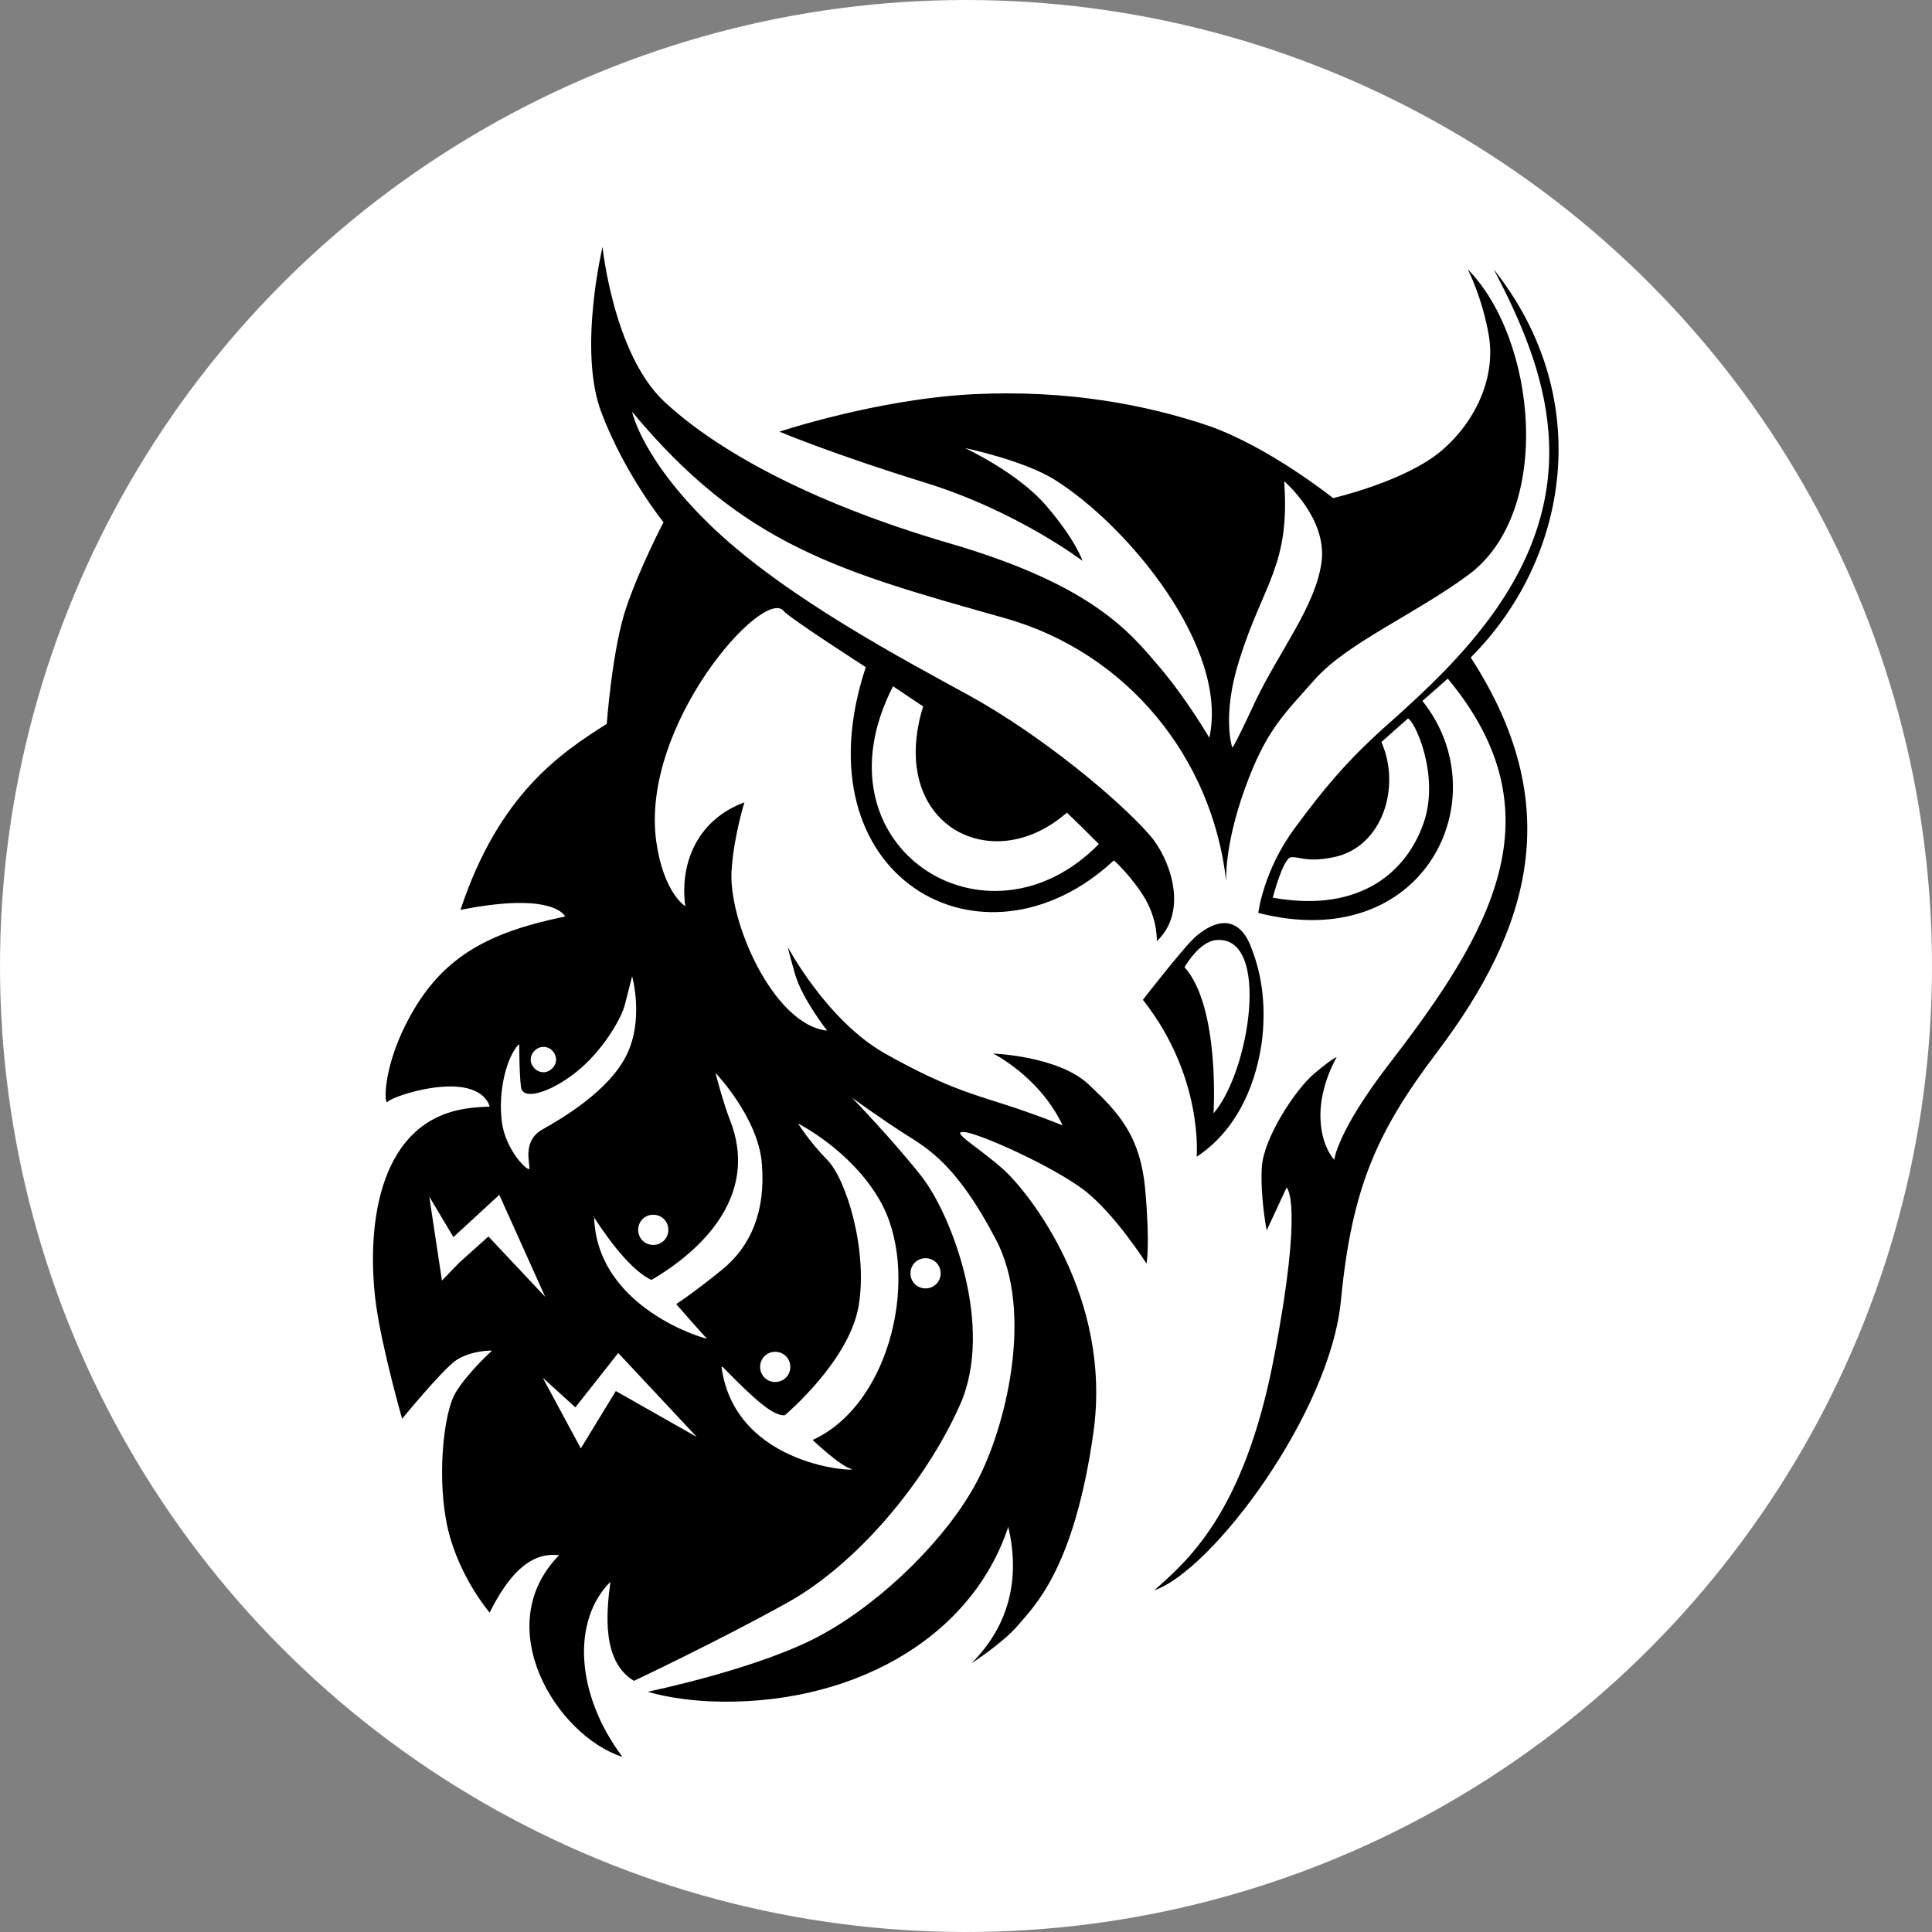
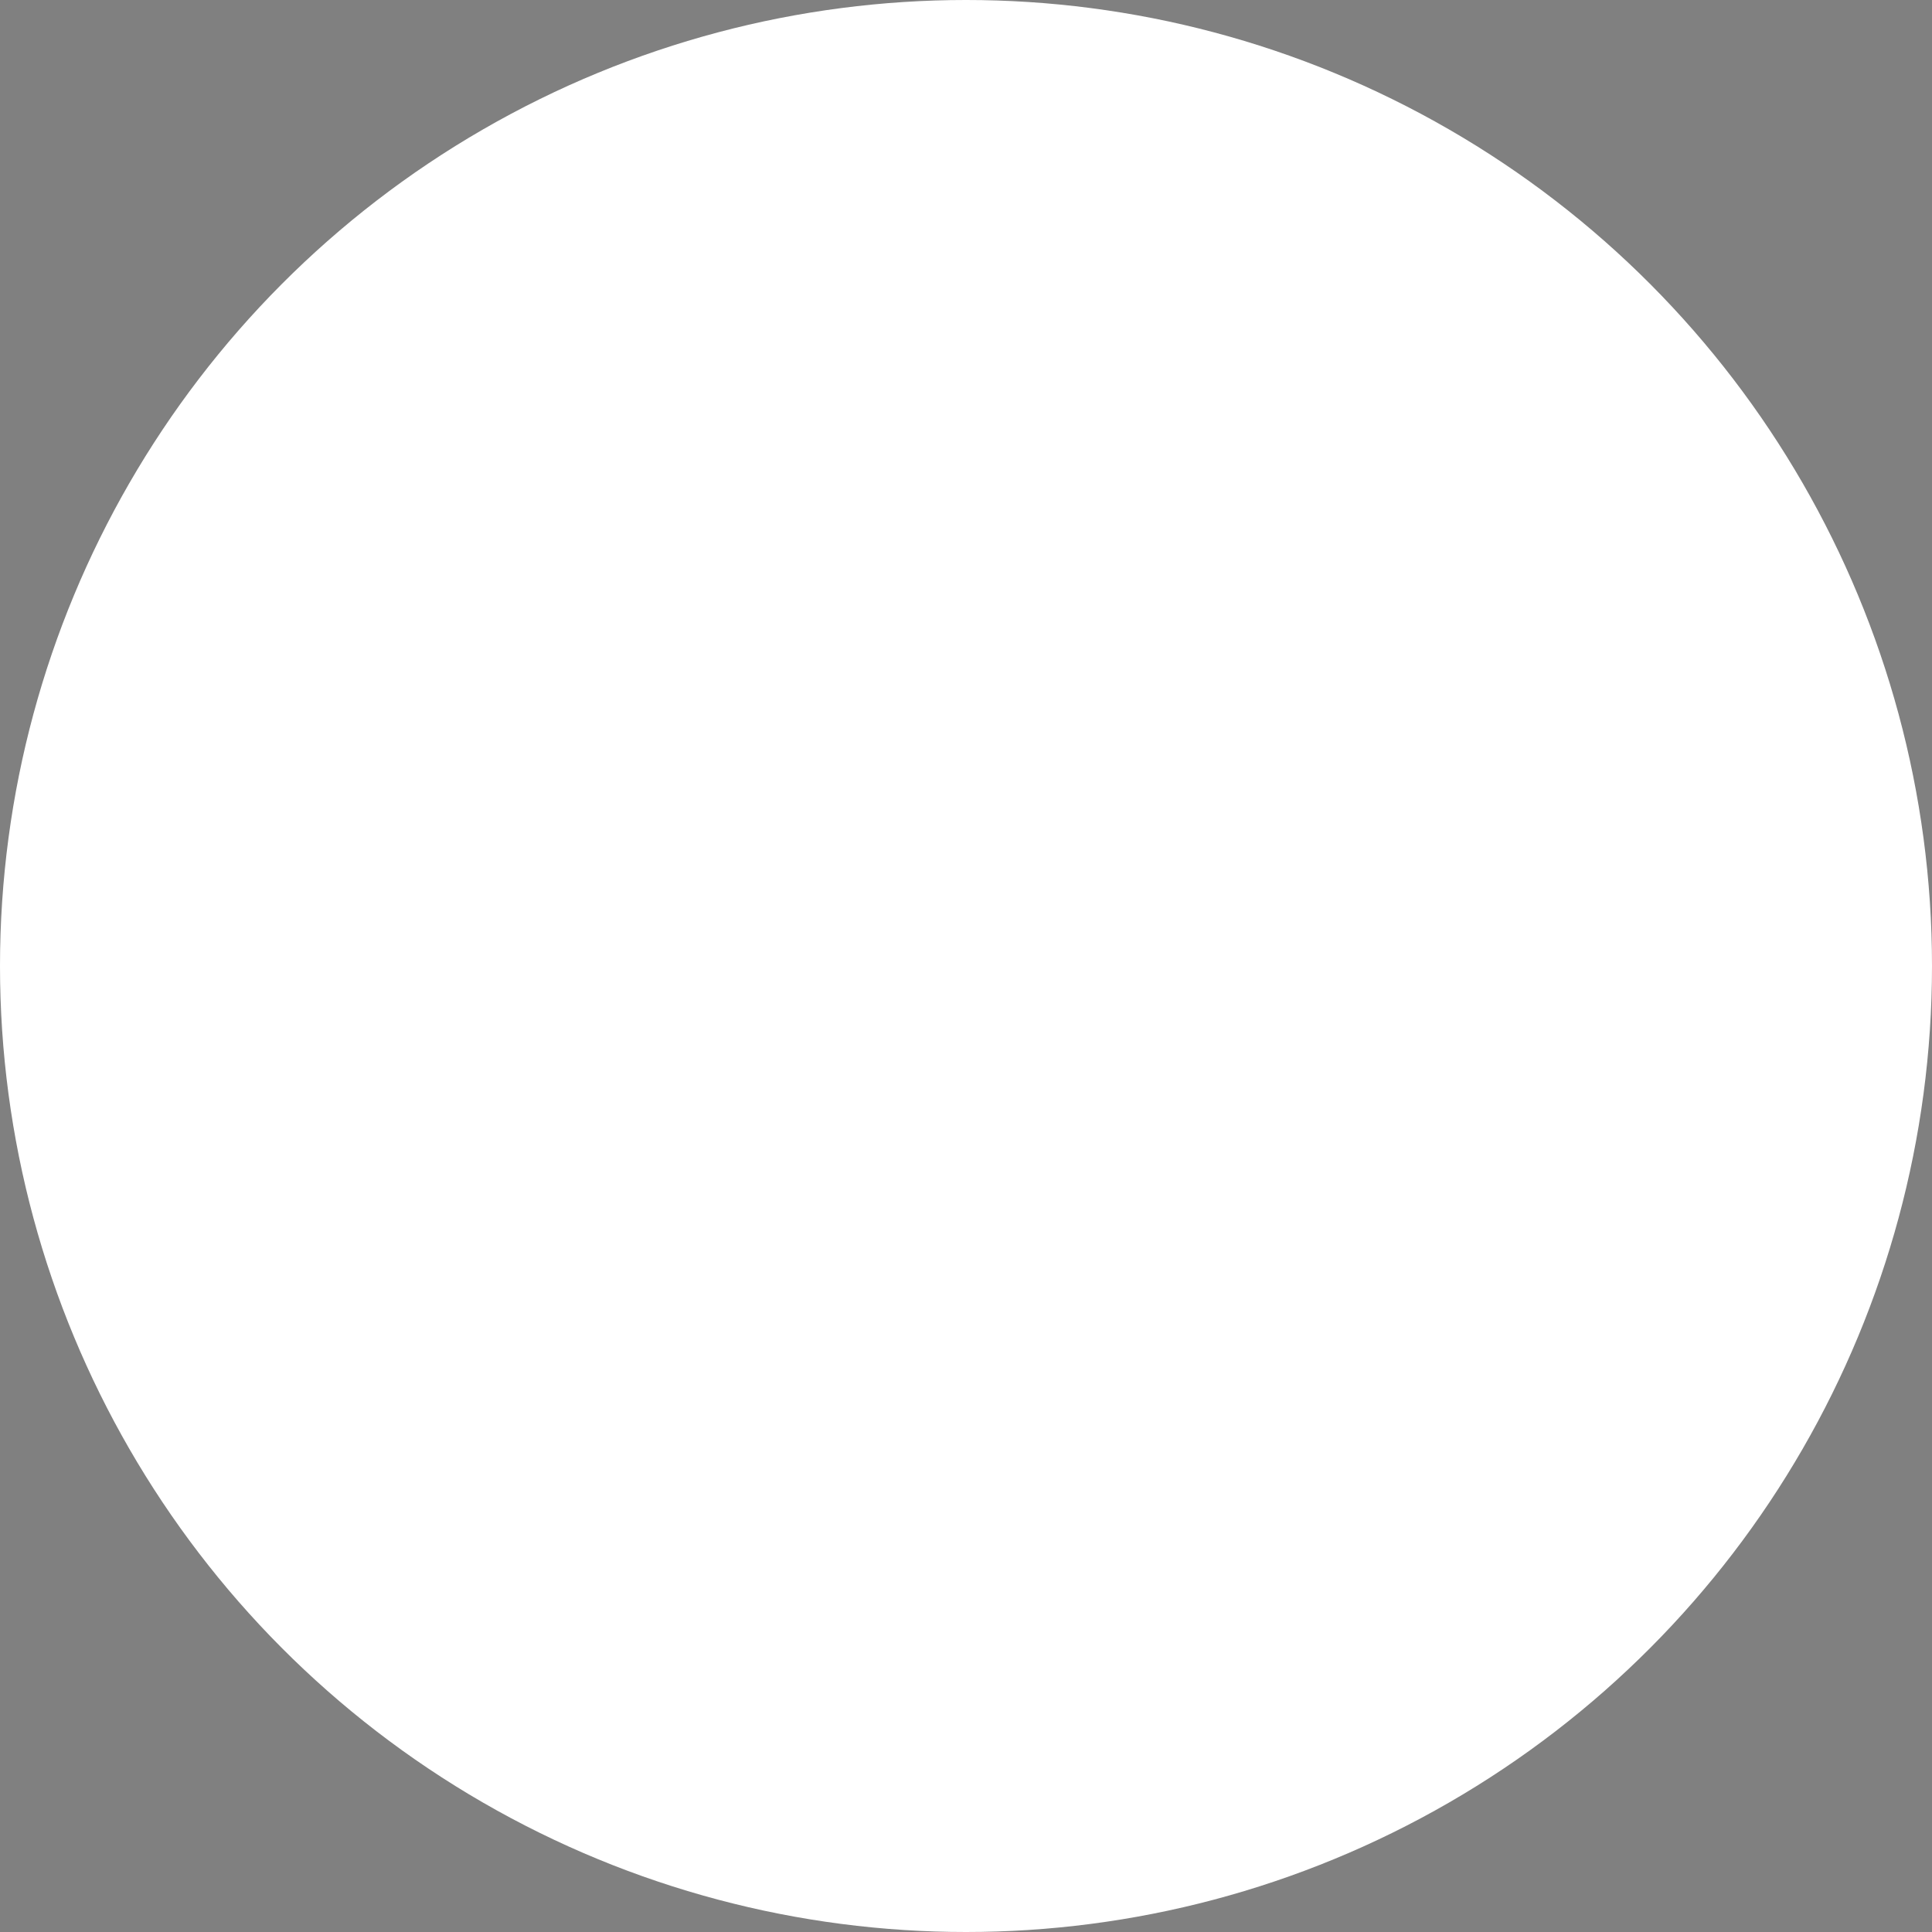
<svg xmlns="http://www.w3.org/2000/svg" id="_Слой_2" data-name="Слой 2" viewBox="0 0 32 32">
  <rect x="0" y="0" width="32" height="32" fill="#808080" stroke="none" />
  <defs>
    <style> .cls-1 { fill: #fff; } .cls-1, .cls-2 { stroke-width: 0px; } .cls-2 { fill-rule: evenodd; } </style>
  </defs>
  <g id="_Слой_2-2" data-name="Слой 2">
    <circle class="cls-1" cx="16" cy="16" r="16" />
  </g>
  <g id="_Слой_1-2" data-name="Слой 1">
-     <path class="cls-2" d="M21.28,7.98s.7.6.61,1.32c-.09.72-.69,1.47-1.09,2.3-.39.84-.39.78-.39.78,0,0-.18-.52.12-1.46.4-1.27.84-1.55.74-2.95ZM21.08,14.87s.17-.65.3-.67c.13-.02.25.09.7,0,.82-.16,1.13-1.17.8-1.91l.44-.39c.12.05.53.95.26,1.73-.27.78-1.02,1.5-2.49,1.24ZM20.84,15.13s.08-.71.61-1.42c.53-.72.93-1.18,1.59-1.76.66-.59,1.16-1.08,1.61-1.68,1.66-2.22.97-4.14.09-5.81,1.7,2.14,1.24,4.81-.38,6.43,1.59,2.45.99,4.49-.56,6.54-1,1.32-1.41,2.25-1.59,4.11-.18,1.87-2.13,4.47-3.09,4.8.52-.47,1.48-1.24,1.98-3.85.5-2.61.21-2.82.21-2.82l-.33.71s-.11-.57-.08-1.05c.03-.48.55-1.28.87-1.55.32-.27.37-.27.37-.27,0,0-.27.45-.27.96,0,.51.23.74.23.74,0,0,.04-.46.91-1.59,1.69-2.19,2.83-4.14.97-6.38l-.42.37c1.28,1.6.04,4.22-2.72,3.51ZM19.62,16.02s.24-.43.53-.45c.9-.07.55,2.18-.05,2.87,0,0,.11-1.76-.48-2.42ZM18.93,16.56s.72-.93.89-1.06c.47-.39.77-.19.91.21.15.38.24.87.18,1.46-.08.72-.39,1.53-1.09,1.99,0,0,.12-1.32-.89-2.6ZM14.78,11.36c.17.11.34.23.51.34-.6,1.95,1.13,2.86,2.38,1.76.18.17.35.34.53.52-1.86,1.9-4.77.04-3.41-2.61ZM11.97,22.64s.44.46.68.64c.24.19.35.16.35.16,0,0,1.06-.89,1.22-1.8.16-.92-.2-2.11-.52-2.43-.31-.32-.48-.6-.48-.6,0,0,.86.43,1.34,1.25.7,1.18.22,3.39-1.1,3.99,0,0,.45.43.64.48.19.05-1.92,0-2.15-1.69ZM15.33,20.84c.14,0,.25.11.25.25s-.11.25-.25.25-.25-.11-.25-.25.11-.25.25-.25ZM12.84,22.39c.14,0,.25.11.25.25s-.11.25-.25.25-.25-.11-.25-.25.11-.25.25-.25ZM10.82,20.12c.14,0,.25.11.25.25s-.11.25-.25.25-.25-.11-.25-.25.11-.25.25-.25ZM9.83,20.15c.1.15.55.86.96,1.05.97-.57,1.76-1.49,1.3-2.65-.11-.28-.24-.78-.24-.78,0,0,.72.75.77,1.52.06.77-.18,1.35-.66,1.74-.48.39-.76.57-.76.57,0,0,.47.54.51.57.04.03-1.84-.48-1.87-2.03ZM9,17.34c.12,0,.21.1.21.21s-.1.21-.21.21-.21-.1-.21-.21.1-.21.21-.21ZM8.99,22.82l.54.49.71-.9,1.3,1.39-1.34-.76-.58.95-.63-1.17ZM7.11,19.82l.4.67.76-.7.76,1.69-.94-1-.48.43-.29.3-.21-1.39ZM8.6,17.3s0,.49.03.71c.03.22.48.09.91-.25.43-.34.75-.88.81-1.12.06-.24.12-.47.12-.47,0,0,.2.71-.09,1.3-.29.6-1.08,1.06-1.4,1.24-.32.18-.21.54-.21.64,0,.09-.41-.3-.46-.79-.06-.49.08-1.05.28-1.26ZM7.63,15.06c.63-1.89,1.64-2.58,2.42-3.07,0,0,.09-1.26.33-1.95.24-.69.61-1.39.61-1.39,0,0-.64-.79-1.03-1.82-.39-1.03.02-2.74.02-2.74,0,0,.18,1.76,1.01,2.55.84.79,2.38,1.67,4.74,2.36,2.37.69,2.99,1.48,3.46,2.03.47.55.84,1.19.84,1.19.33-1.49-1.35-3.52-2.57-4.28-.52-.32-1.48-.52-1.48-.52,0,0,.89.41,1.36.97.48.56.59.9.59.9,0,0-1.09-.83-2.62-1.3-1.52-.47-2.4-.84-2.4-.84,0,0,1.62-.54,3.2-.62,1.58-.08,2.89.18,3.9.52,1.01.35,2.07,1.2,2.07,1.2,0,0,1.18-.27,1.79-.78.61-.52.9-1.26.79-1.91-.11-.64-.35-1.1-.35-1.1,1.14,1.15,1.43,4.03,0,5.07-.87.64-1.99,1.12-2.52,1.71-.53.6-.82.85-1.17,1.82-.35.97-.31,1.54-.31,1.54-.23-2.06-1.65-3.79-3.66-4.36-2.73-.77-4.34-1.2-6.18-3.42,0,0,.16.81,1.38,1.96,1.22,1.14,3.09,2.13,4.24,2.76,1.15.64,2.42,1.68,2.96,2.3.32.37.65,1.24.11,1.75,0,0,.02-.33-.19-.7-.22-.37-.52-.64-.52-.64-2.17,2.02-5.26.28-4.11-3.2,0,0-1.26-.81-1.36-.93-.33-.41-2.38,1.89-2.11,3.82.12.85.48,1.07.48,1.07-.1-.76.24-1.45.98-1.72,0,0-.17.54-.21,1.09-.08.85.69,2.6,1.58,2.69,0,0-.41-.52-.53-.93-.12-.42-.12-.45-.12-.45,0,0,.65,1.22,1.61,1.76.96.54,1.41.66,1.97.84.56.18.97.35.97.35,0,0-.15-.35-.48-.68-.33-.34-.67-.51-.67-.51,0,0,1.08.04,1.58.51.5.47.86.85.94,1.76.08.91.02,1.21.02,1.21,0,0-.53-.84-1.05-1.23-.52-.39-1.72-.93-1.97-.95-.25-.02.25.26.65.62.4.36,1.81,2.09,1.49,4.36-.32,2.27-.99,2.88-1.24,3.18-.25.3-.78.64-.78.64.63-.63.81-1.41.61-2.26-.63,1.9-2.67,2.98-4.93,2.89-.66-.03-1.04-.16-1.04-.16,0,0,1.9-.39,2.91-.96,1.01-.56,2.05-1.6,2.53-2.5.48-.89.97-2.82.32-4.04-.64-1.22-1.11-1.49-1.49-1.73-.38-.24-.89-.61-.89-.61,0,0,.66.68,1.15,1.3s1.22,2.49.64,3.79c-.58,1.3-1.72,2.64-2.85,3.27-1.13.63-2.55,1.3-2.55,1.3-.53-.32-.46-1.11-.39-1.64-.64.64-.58,1.86.2,2.9-1.09-.35-2.21-2.16-1.05-3.34-.53-.07-.89.43-1.15.95,0,0-.5-.58-.69-1.38-.19-.81-.08-1.93.13-2.27.21-.34.6-.69.6-.69,0,0-.35-.01-.61.17-.25.19-.88.96-.88.96,0,0-.33-1.16-.43-1.88-.16-1.16-.03-2.99,1.44-3.25.23-.04.44-.04.44-.04,0,0-.05-.29-.53-.33-.48-.04-1.1.18-1.16.25-.06.07-.08-.53.3-1.28.57-1.14,1.39-1.53,2.64-1.79,0,0-.17-.42-1.73-.11Z" />
-   </g>
+     </g>
</svg>